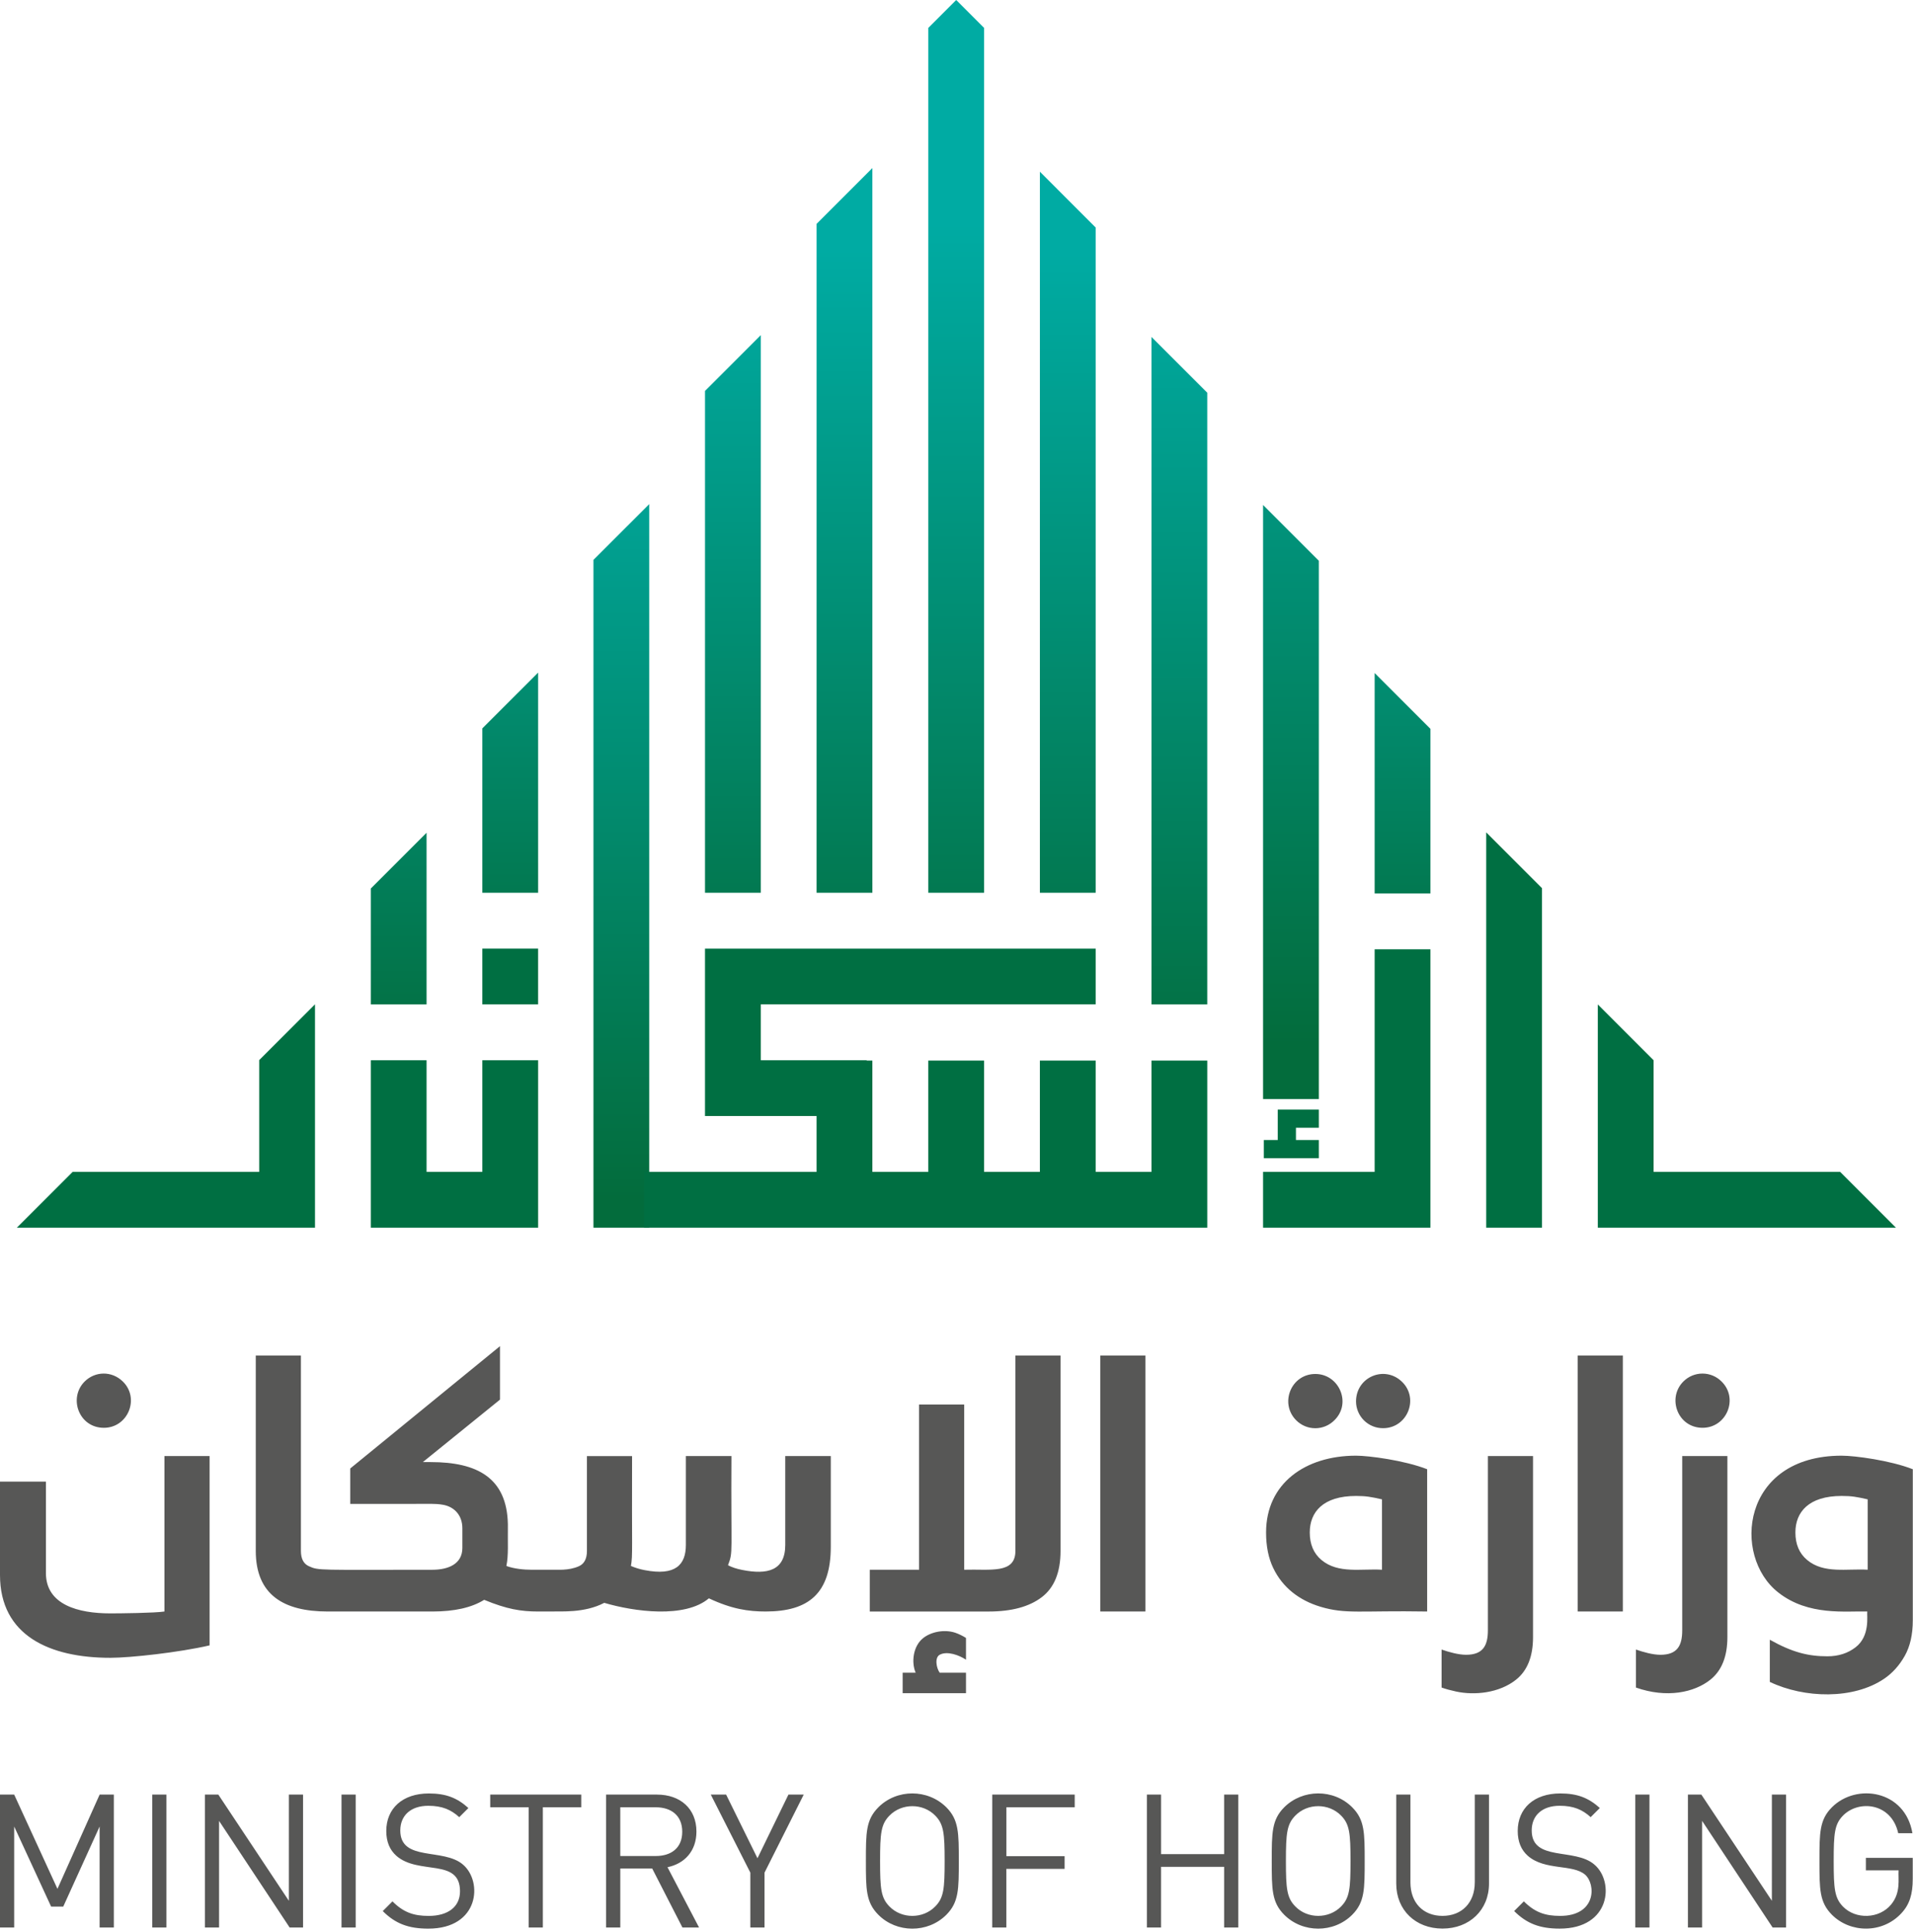
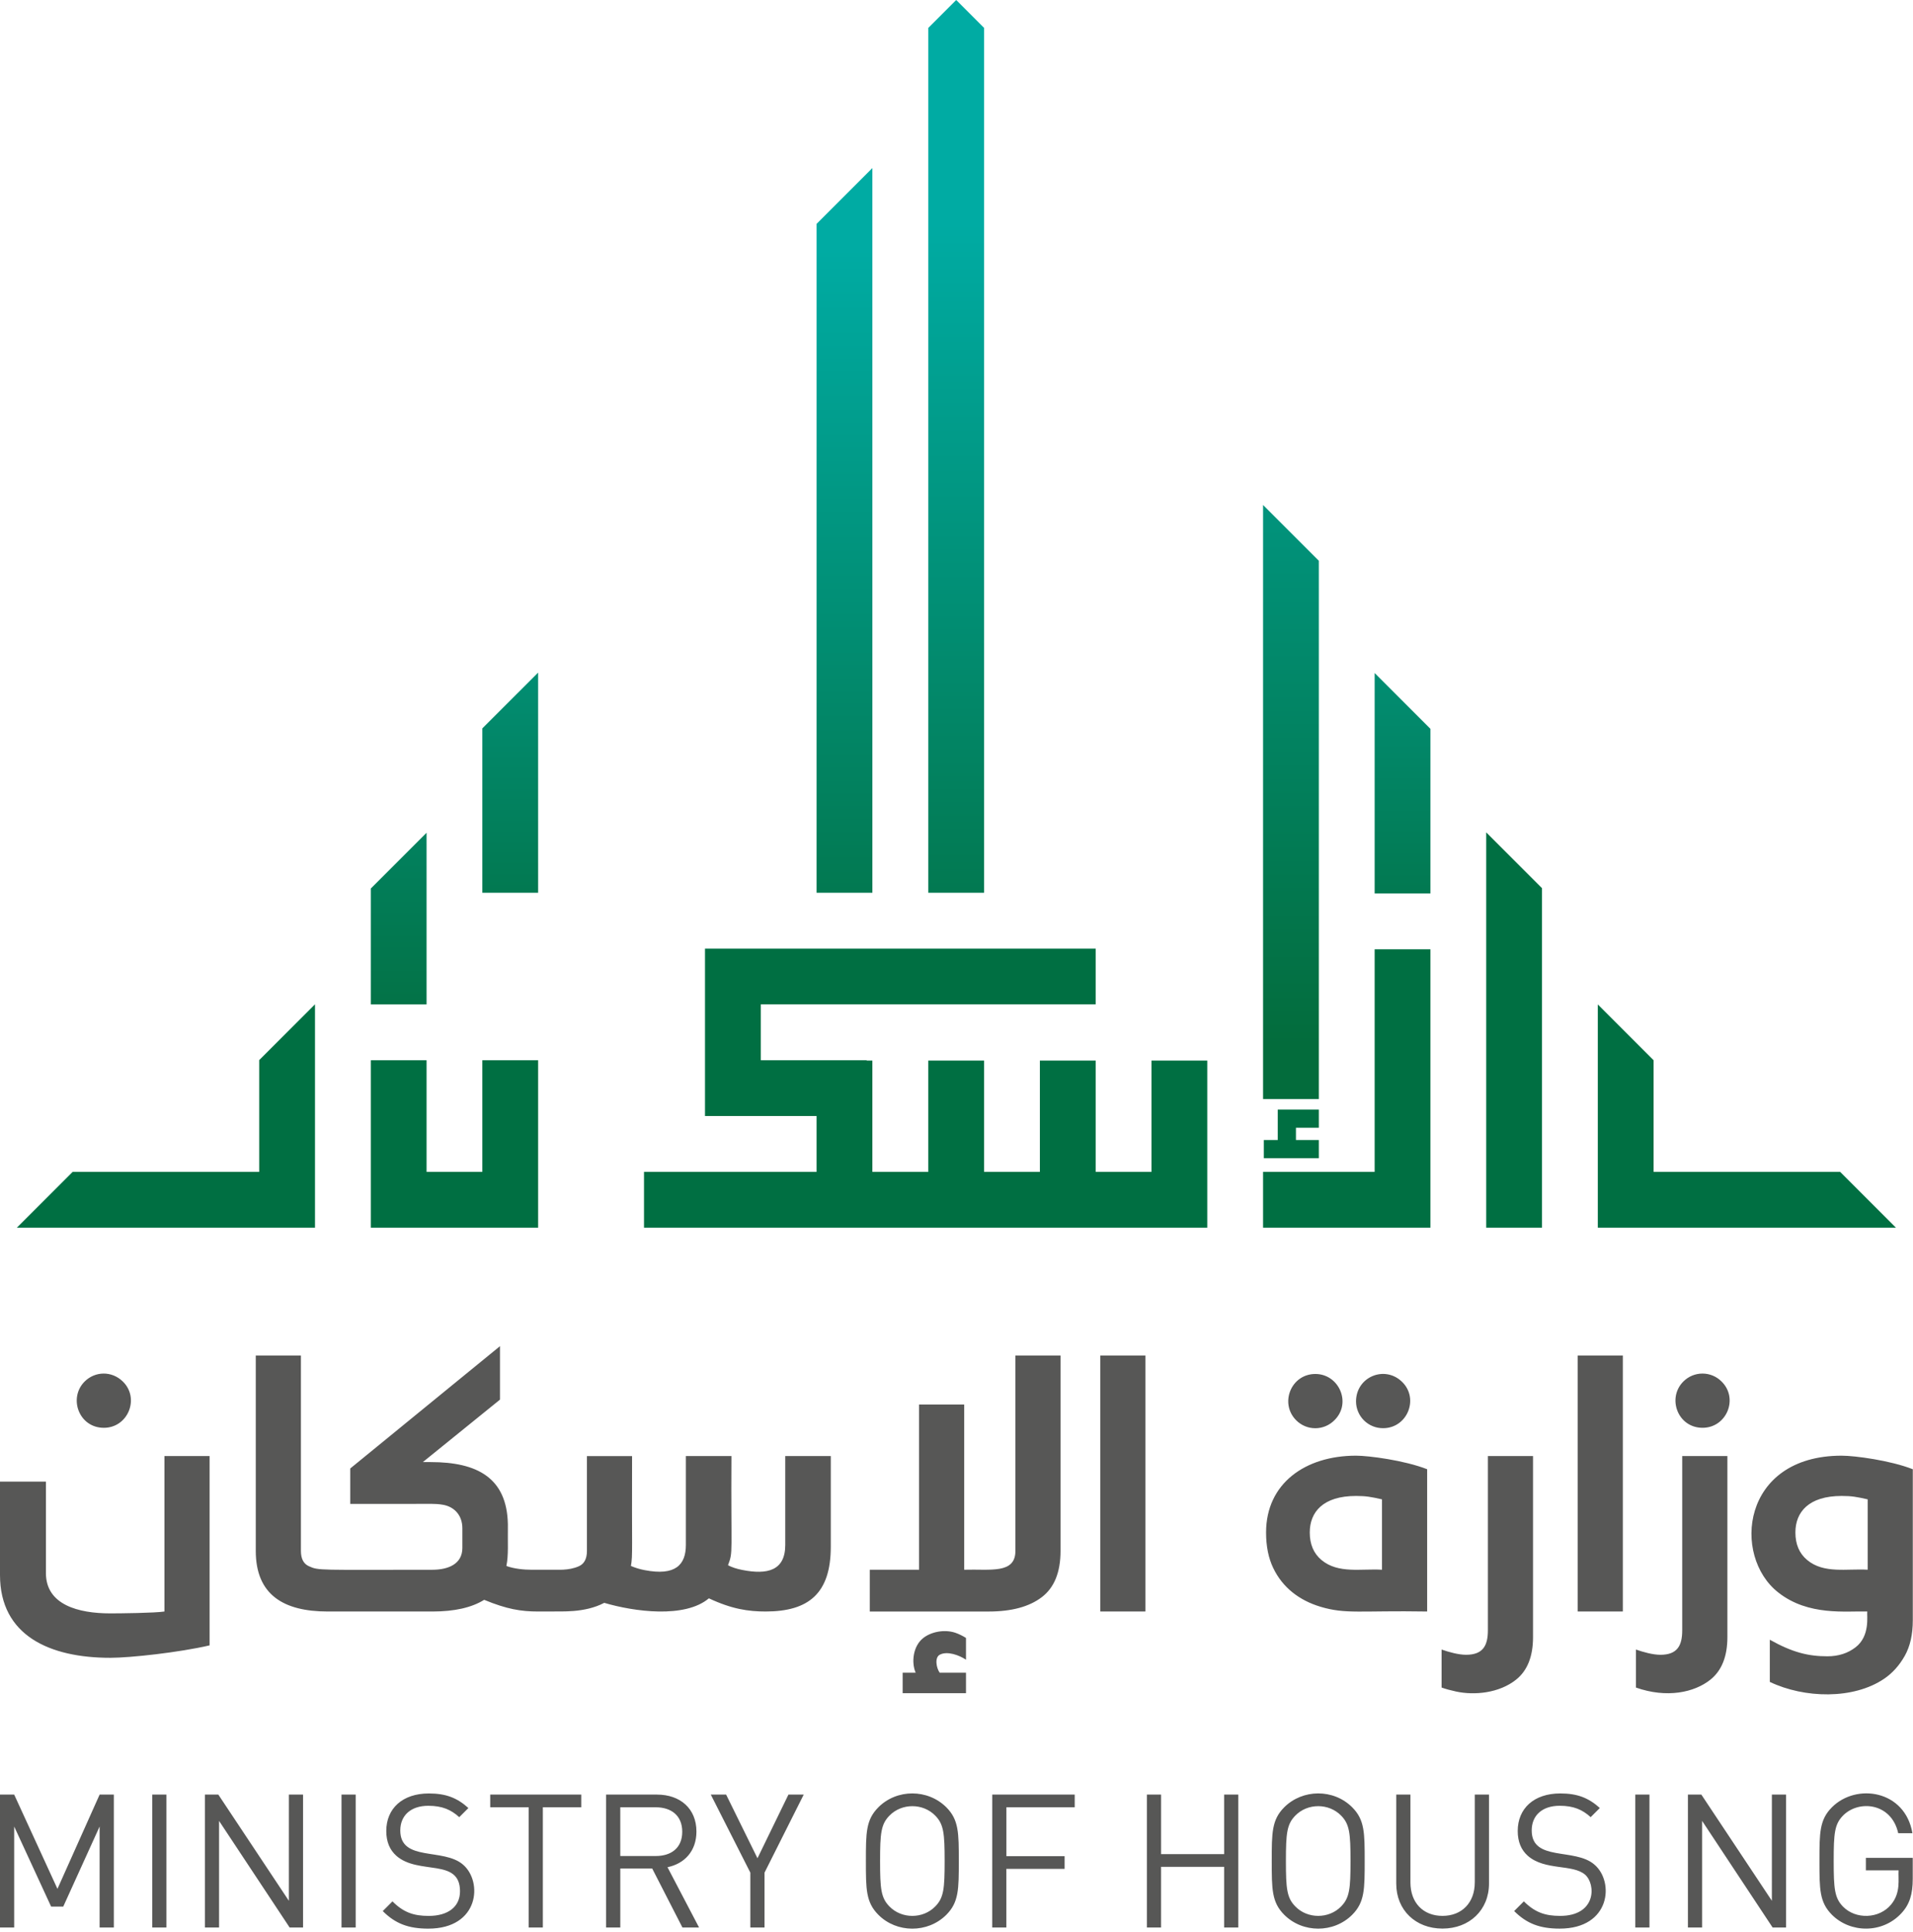
<svg xmlns="http://www.w3.org/2000/svg" width="207" height="209" viewBox="0 0 207 209" fill="none">
  <g clip-path="url(#clip0_89_5396)">
-     <path d="M52.19 102.614H58.228V108.647H52.19V102.614Z" fill="#006F42" />
    <path d="M103.468 0L100.45 3.018V96.575H106.485V3.018L103.468 0Z" fill="url(#paint0_linear_89_5396)" />
-     <path d="M112.523 18.572V96.575H118.559V24.61L112.523 18.572Z" fill="url(#paint1_linear_89_5396)" />
    <path d="M136.672 54.623V118.883H142.707V60.658L136.672 54.623Z" fill="url(#paint2_linear_89_5396)" />
    <path d="M148.746 72.802V96.652H154.782V78.84L148.746 72.802Z" fill="url(#paint3_linear_89_5396)" />
    <path d="M88.36 96.575H94.397V18.178L88.361 24.215L88.36 96.575Z" fill="url(#paint4_linear_89_5396)" />
-     <path d="M76.287 42.288V96.575H82.325V36.25L76.287 42.288Z" fill="url(#paint5_linear_89_5396)" />
-     <path d="M64.215 60.563V132.8H70.251V54.53L64.215 60.563Z" fill="url(#paint6_linear_89_5396)" />
    <path d="M52.19 78.793V96.575H58.23V72.755L52.19 78.793Z" fill="url(#paint7_linear_89_5396)" />
    <path d="M40.124 96.114V108.649H46.157V90.08L40.124 96.114Z" fill="url(#paint8_linear_89_5396)" />
-     <path d="M124.597 36.444V108.649H130.633V42.48L124.597 36.444Z" fill="url(#paint9_linear_89_5396)" />
    <path d="M22.678 157.503H17.793V174.319C16.746 174.482 12.993 174.522 11.931 174.522C8.501 174.522 4.969 173.608 4.969 170.165V160.27H0V170.37C0 176.937 5.394 179.327 11.93 179.327C14.118 179.327 19.38 178.747 22.678 177.983V157.503ZM9.16 149.44C7.377 151.22 8.532 154.448 11.238 154.448C13.854 154.448 15.151 151.25 13.291 149.44C12.076 148.254 10.266 148.335 9.161 149.44H9.16ZM84.97 167.114C84.97 169.894 83.053 170.369 80.304 169.821C79.694 169.701 79.184 169.531 78.776 169.314C79.356 167.761 79.082 168.309 79.146 157.504H74.216V167.116C74.216 169.273 73.084 170.488 69.76 169.844C69.249 169.749 68.75 169.598 68.272 169.394C68.482 168.147 68.358 167.797 68.394 157.506H63.51V167.766C63.51 168.609 63.22 169.158 62.653 169.416C61.505 169.934 60.26 169.773 59.723 169.803H57.565C56.673 169.803 55.637 169.701 54.795 169.396C55.037 168.191 54.929 166.966 54.955 164.876C54.857 159.854 51.63 158.156 46.609 158.156H45.755L54.102 151.399V145.616L37.897 158.85V162.678C47.115 162.711 46.95 162.602 47.953 162.778C49.076 162.976 50.031 163.826 50.031 165.324V167.441C50.031 169.175 48.523 169.804 46.773 169.804C34.398 169.804 34.506 169.909 33.419 169.417C32.849 169.16 32.561 168.61 32.561 167.767V146.63H27.676V167.763C27.676 172.511 30.689 174.318 35.456 174.318H46.816C49.176 174.318 51.036 173.898 52.392 173.056C54.852 174.071 56.374 174.318 58.216 174.318H59.724C60.657 174.274 63.222 174.516 65.384 173.382C68.634 174.342 74.111 175.082 76.706 172.894C79.206 174.064 80.982 174.318 82.849 174.318C87.503 174.318 89.897 172.36 89.897 167.316V157.502H84.97V167.114ZM114.757 167.764V146.63H109.874V167.763C109.874 170.296 107.14 169.711 104.334 169.8V151.925H99.45V169.8H94.116V174.32H106.983C109.453 174.32 111.365 173.806 112.723 172.772C114.083 171.742 114.757 170.072 114.757 167.762V167.764ZM99.87 177.214C98.835 178.046 98.58 179.757 99.08 180.94H97.673V183.156H104.527V180.94H101.68C101.312 180.422 101.116 179.287 101.697 178.99C102.497 178.57 103.792 179.036 104.527 179.534V177.178C104.163 176.948 103.775 176.759 103.369 176.616C102.144 176.212 100.692 176.539 99.87 177.214ZM119.055 146.63H123.94V174.318H119.055V146.63ZM142.901 173.81C145.641 174.627 147.181 174.2 154.428 174.318V158.928C151.954 157.963 148.116 157.462 146.73 157.462C141.265 157.462 136.998 160.444 136.998 165.769C136.998 167.261 137.256 168.541 137.772 169.614C138.784 171.728 140.599 173.124 142.902 173.809L142.901 173.81ZM146.731 161.82C147.806 161.82 148.361 161.92 149.541 162.187V169.8C147.316 169.663 144.801 170.264 142.987 168.742C142.147 168.036 141.725 167.046 141.725 165.77C141.725 163.564 143.159 161.82 146.731 161.82ZM140.256 153.633C140.527 153.906 140.848 154.122 141.203 154.27C141.558 154.418 141.938 154.494 142.322 154.494C142.706 154.494 143.086 154.418 143.441 154.27C143.796 154.122 144.117 153.906 144.388 153.633C146.288 151.783 144.892 148.625 142.332 148.625C139.686 148.625 138.436 151.817 140.257 153.633H140.256ZM146.731 151.599C146.733 151.981 146.811 152.359 146.96 152.712C147.108 153.064 147.325 153.383 147.597 153.652C147.869 153.92 148.191 154.132 148.546 154.276C148.9 154.42 149.279 154.492 149.661 154.489C152.285 154.489 153.576 151.289 151.718 149.481C149.844 147.645 146.731 148.93 146.731 151.599ZM164.055 181.687C165.277 180.711 165.885 179.177 165.885 177.087V157.502H161V176.354C161 178.014 160.465 179 158.638 179C157.811 179 156.773 178.706 155.99 178.433V182.545C156.45 182.707 156.97 182.849 157.537 182.97C159.542 183.41 162.232 183.147 164.054 181.688L164.055 181.687ZM170.713 146.629H175.601V174.317H170.713V146.629ZM186.916 177.087V157.503H182.028V176.355C182.028 177.998 181.506 179.001 179.668 179.001C178.84 179.001 177.802 178.706 177.018 178.433V182.545C180.363 183.722 183.343 183.081 185.083 181.688C186.303 180.71 186.916 179.178 186.916 177.086V177.087ZM182.152 149.439C180.36 151.229 181.537 154.447 184.229 154.447C186.835 154.447 188.151 151.272 186.285 149.439C186.014 149.167 185.692 148.951 185.338 148.803C184.983 148.656 184.603 148.58 184.219 148.58C183.835 148.58 183.455 148.656 183.1 148.803C182.746 148.951 182.424 149.167 182.153 149.439H182.152ZM199.284 157.462C188.42 157.462 187.392 168.332 192.424 172.262C195.684 174.832 199.769 174.247 202.052 174.318C201.992 174.786 202.38 176.958 200.79 178.186C199.95 178.836 198.93 179.164 197.737 179.164C195.684 179.164 193.974 178.754 191.505 177.372V181.934C195.237 183.716 200.551 183.858 203.885 181.588C204.782 180.978 205.521 180.155 206.103 179.124C206.689 178.091 206.979 176.804 206.979 175.254V158.93C204.566 157.98 200.725 157.463 199.285 157.463L199.284 157.462ZM202.094 169.799C199.879 169.662 197.346 170.261 195.54 168.741C194.697 168.035 194.275 167.045 194.275 165.769C194.275 163.569 195.707 161.819 199.285 161.819C200.375 161.819 200.915 161.921 202.095 162.186V169.799H202.094ZM6.217 204.32L1.535 194.124H0V208.5H1.535V197.577L5.532 206.239H6.844L10.78 197.576V208.5H12.317V194.124H10.78L6.217 204.32ZM16.477 194.124H18.007V208.5H16.477V194.124ZM31.257 205.612L23.625 194.124H22.172V208.5H23.705V196.97L31.34 208.5H32.793V194.124H31.258L31.257 205.612ZM36.954 194.124H38.487V208.5H36.954V194.124ZM43.314 198C43.314 196.404 44.427 195.335 46.344 195.335C47.856 195.335 48.808 195.761 49.694 196.565L50.684 195.577C49.454 194.465 48.24 194.001 46.404 194.001C43.556 194.001 41.798 195.621 41.798 198.063C41.798 199.213 42.165 200.1 42.892 200.747C45.308 202.862 49.776 200.947 49.776 204.587C49.776 206.26 48.482 207.247 46.384 207.247C44.767 207.247 43.659 206.867 42.468 205.674L41.418 206.724C42.768 208.074 44.186 208.624 46.344 208.624C51.876 208.624 52.254 203.524 50.098 201.696C47.976 199.859 43.313 201.412 43.313 198.001L43.314 198ZM53.046 195.497H57.204V208.5H58.739V195.497H62.897V194.124H53.045L53.046 195.497ZM75.359 198.121C75.359 195.639 73.602 194.124 71.095 194.124H65.585V208.5H67.12V202.12H70.573L73.843 208.5H75.643L72.227 201.978C74.087 201.594 75.359 200.221 75.359 198.121ZM67.119 200.767V195.497H70.956C72.63 195.497 73.823 196.385 73.823 198.144C73.823 199.9 72.63 200.768 70.956 200.768H67.12L67.119 200.767ZM81.964 201.01L78.572 194.124H76.912L81.192 202.564V208.5H82.728V202.564L86.968 194.124H85.314L81.964 201.01ZM95.048 195.497C93.695 196.849 93.695 198.263 93.695 201.313C93.695 204.361 93.695 205.773 95.047 207.127C97.021 209.109 100.375 209.143 102.399 207.127C103.749 205.772 103.749 204.361 103.749 201.313C103.749 198.263 103.749 196.849 102.399 195.497C100.387 193.494 97.039 193.499 95.046 195.497H95.048ZM101.204 206.219C99.894 207.575 97.574 207.599 96.239 206.219C95.329 205.289 95.231 204.319 95.231 201.312C95.231 198.302 95.331 197.332 96.241 196.402C97.575 195.029 99.881 195.04 101.205 196.402C102.115 197.332 102.217 198.302 102.217 201.312C102.217 204.32 102.117 205.288 101.205 206.218L101.204 206.219ZM107.364 208.499H108.896V202.157H115.199V200.787H108.9V195.497H116.292V194.123H107.367L107.364 208.499ZM132.461 200.563H125.637V194.123H124.101V208.5H125.636V201.938H132.459V208.5H133.994V194.124H132.459L132.461 200.563ZM138.963 195.496C137.611 196.848 137.611 198.262 137.611 201.312C137.611 204.36 137.611 205.772 138.963 207.126C140.963 209.123 144.313 209.126 146.316 207.126C147.668 205.771 147.668 204.36 147.668 201.312C147.668 198.262 147.668 196.848 146.316 195.496C144.286 193.471 140.943 193.52 138.963 195.496ZM145.123 206.218C143.798 207.59 141.471 207.581 140.158 206.218C139.248 205.288 139.144 204.318 139.144 201.311C139.144 198.301 139.248 197.331 140.158 196.401C141.478 195.037 143.791 195.031 145.123 196.401C146.031 197.331 146.135 198.301 146.135 201.311C146.135 204.319 146.031 205.287 145.123 206.217V206.218ZM159.581 203.631C159.581 205.811 158.187 207.244 156.089 207.244C153.989 207.244 152.619 205.811 152.619 203.631V194.121H151.083V203.753C151.083 206.621 153.181 208.618 156.09 208.618C158.997 208.618 161.12 206.62 161.12 203.753V194.121H159.583V203.631H159.581ZM165.741 197.998C165.741 196.402 166.851 195.333 168.771 195.333C170.286 195.333 171.233 195.759 172.121 196.563L173.113 195.575C171.878 194.463 170.668 193.999 168.831 193.999C165.987 193.999 164.228 195.619 164.228 198.061C164.228 199.211 164.593 200.098 165.318 200.745C167.182 202.37 170.163 201.618 171.518 202.785C172.692 203.812 172.76 207.245 168.81 207.245C167.196 207.245 166.087 206.865 164.892 205.672L163.842 206.722C165.197 208.072 166.612 208.622 168.77 208.622C174.287 208.622 174.7 203.535 172.524 201.694C170.404 199.848 165.741 201.407 165.741 197.998ZM176.951 194.122H178.484V208.5H176.952L176.951 194.122ZM191.729 205.61L184.097 194.122H182.644V208.5H184.181V196.97L191.809 208.5H193.267V194.124H191.73L191.729 205.61ZM201.907 202.32H205.443C205.375 203.23 205.713 204.714 204.633 206.013C203.343 207.583 200.791 207.645 199.423 206.237C198.517 205.307 198.418 204.317 198.418 201.31C198.418 198.3 198.516 197.33 199.421 196.4C201.108 194.67 204.669 194.992 205.401 198.3H206.937C206.147 193.633 200.869 192.853 198.229 195.494C196.877 196.846 196.877 198.26 196.877 201.31C196.877 204.358 196.877 205.77 198.229 207.124C200.221 209.118 203.692 209.176 205.739 206.962C206.629 206.012 206.972 204.902 206.972 203.246V200.966H201.902V202.316L201.907 202.32Z" fill="#575756" />
    <path d="M58.23 132.8V114.687H52.19V126.763H46.157V114.687H40.124V132.8H58.23ZM34.085 132.8V108.64L28.047 114.673V126.763H7.864L1.824 132.8H34.085ZM166.855 105.63V96.076L160.82 90.038V132.8H166.856L166.855 105.63ZM154.782 132.8V102.69H148.746V126.763H136.672V132.8H154.782ZM124.597 114.725V126.763H118.559V114.725H112.522V126.763H106.484V114.725H100.449V126.763H94.396V114.725H93.779V114.687H82.325V108.647H118.559V102.614H76.286V120.724H88.36V126.764H69.686V132.8H130.634V114.725H124.597ZM205.154 132.8L199.116 126.763H178.93V114.686L172.894 108.651V132.801L205.154 132.8Z" fill="#006F42" />
    <path d="M142.707 123.318H140.23V121.992H142.707V120.022H138.26V123.318H136.753V125.288H142.707V123.318Z" fill="#006F42" />
  </g>
  <defs>
    <linearGradient id="paint0_linear_89_5396" x1="103.467" y1="24.18" x2="103.467" y2="114.888" gradientUnits="userSpaceOnUse">
      <stop stop-color="#00ABA3" />
      <stop offset="1" stop-color="#036C3C" />
    </linearGradient>
    <linearGradient id="paint1_linear_89_5396" x1="115.541" y1="27.359" x2="115.541" y2="114.084" gradientUnits="userSpaceOnUse">
      <stop stop-color="#00ABA3" />
      <stop offset="1" stop-color="#036C3C" />
    </linearGradient>
    <linearGradient id="paint2_linear_89_5396" x1="139.69" y1="20.07" x2="139.69" y2="143.879" gradientUnits="userSpaceOnUse">
      <stop stop-color="#00ABA3" />
      <stop offset="0.751" stop-color="#036C3C" />
    </linearGradient>
    <linearGradient id="paint3_linear_89_5396" x1="151.764" y1="38.761" x2="151.764" y2="111.297" gradientUnits="userSpaceOnUse">
      <stop stop-color="#00ABA3" />
      <stop offset="1" stop-color="#036C3C" />
    </linearGradient>
    <linearGradient id="paint4_linear_89_5396" x1="91.379" y1="27.01" x2="91.379" y2="114.173" gradientUnits="userSpaceOnUse">
      <stop stop-color="#00ABA3" />
      <stop offset="1" stop-color="#036C3C" />
    </linearGradient>
    <linearGradient id="paint5_linear_89_5396" x1="79.306" y1="28.689" x2="79.306" y2="113.748" gradientUnits="userSpaceOnUse">
      <stop stop-color="#00ABA3" />
      <stop offset="1" stop-color="#036C3C" />
    </linearGradient>
    <linearGradient id="paint6_linear_89_5396" x1="67.233" y1="41.964" x2="67.233" y2="129.641" gradientUnits="userSpaceOnUse">
      <stop stop-color="#00ABA3" />
      <stop offset="1" stop-color="#036C3C" />
    </linearGradient>
    <linearGradient id="paint7_linear_89_5396" x1="55.209" y1="38.76" x2="55.209" y2="111.2" gradientUnits="userSpaceOnUse">
      <stop stop-color="#00ABA3" />
      <stop offset="1" stop-color="#036C3C" />
    </linearGradient>
    <linearGradient id="paint8_linear_89_5396" x1="43.14" y1="38.233" x2="43.14" y2="116.849" gradientUnits="userSpaceOnUse">
      <stop stop-color="#00ABA3" />
      <stop offset="1" stop-color="#036C3C" />
    </linearGradient>
    <linearGradient id="paint9_linear_89_5396" x1="127.615" y1="28.489" x2="127.615" y2="117.983" gradientUnits="userSpaceOnUse">
      <stop stop-color="#00ABA3" />
      <stop offset="1" stop-color="#036C3C" />
    </linearGradient>
    <clipPath id="clip0_89_5396">
      <rect width="206.977" height="208.621" fill="white" />
    </clipPath>
  </defs>
</svg>